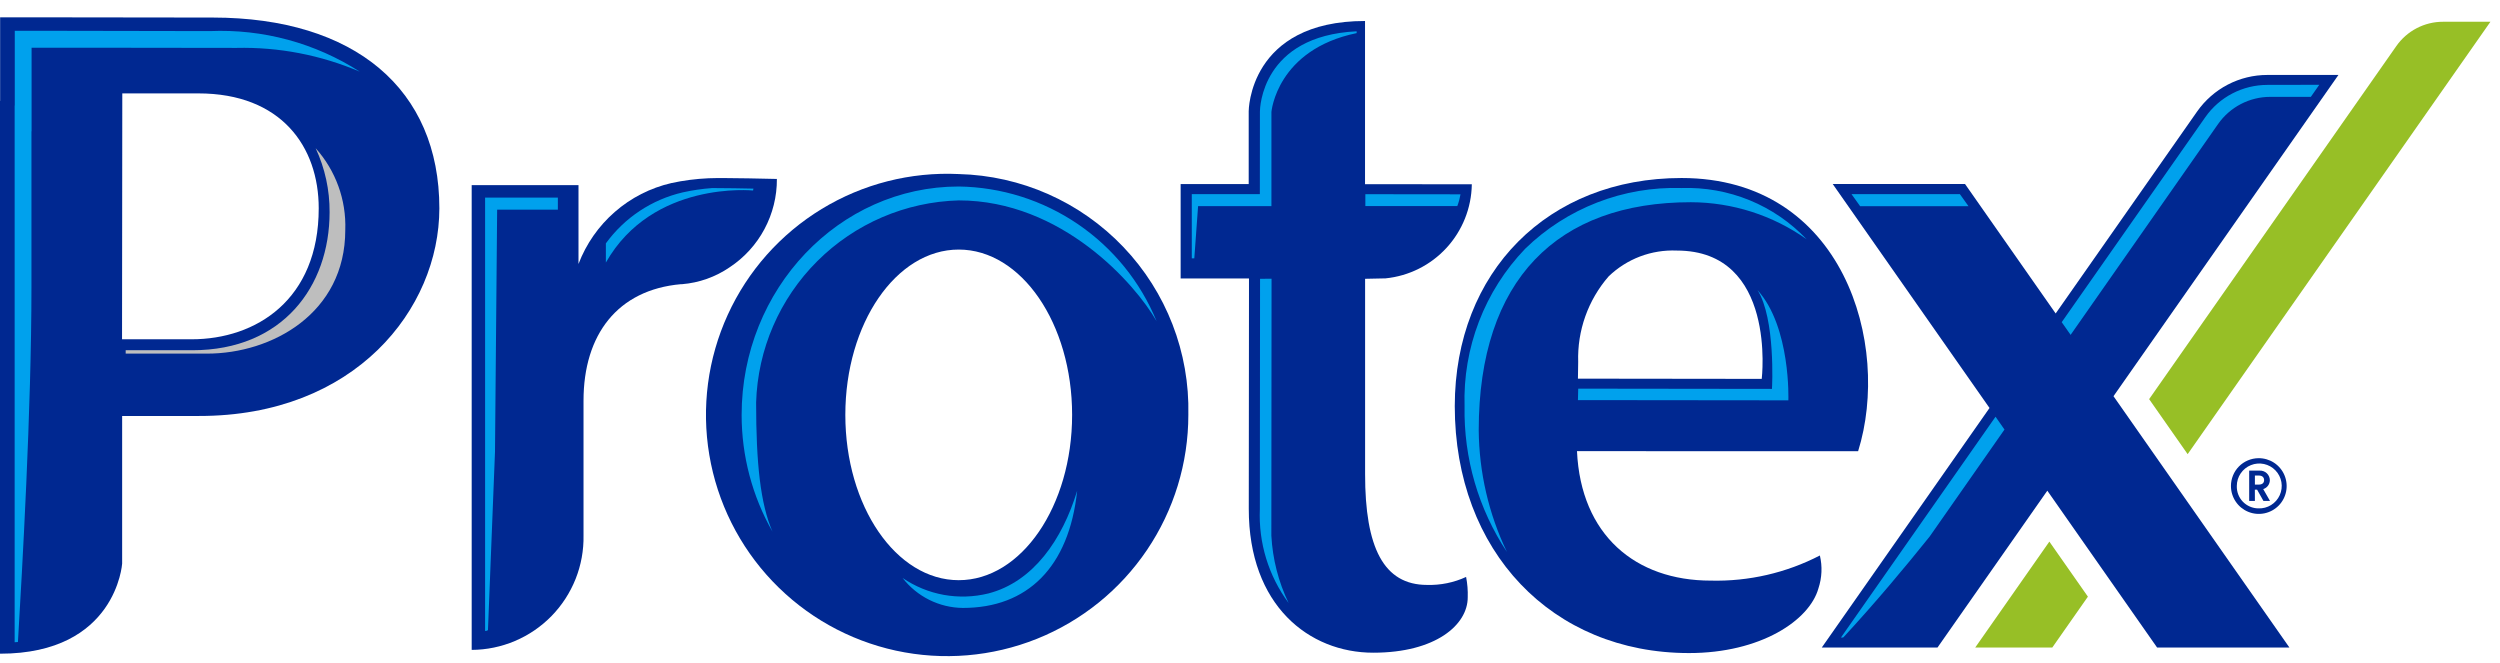
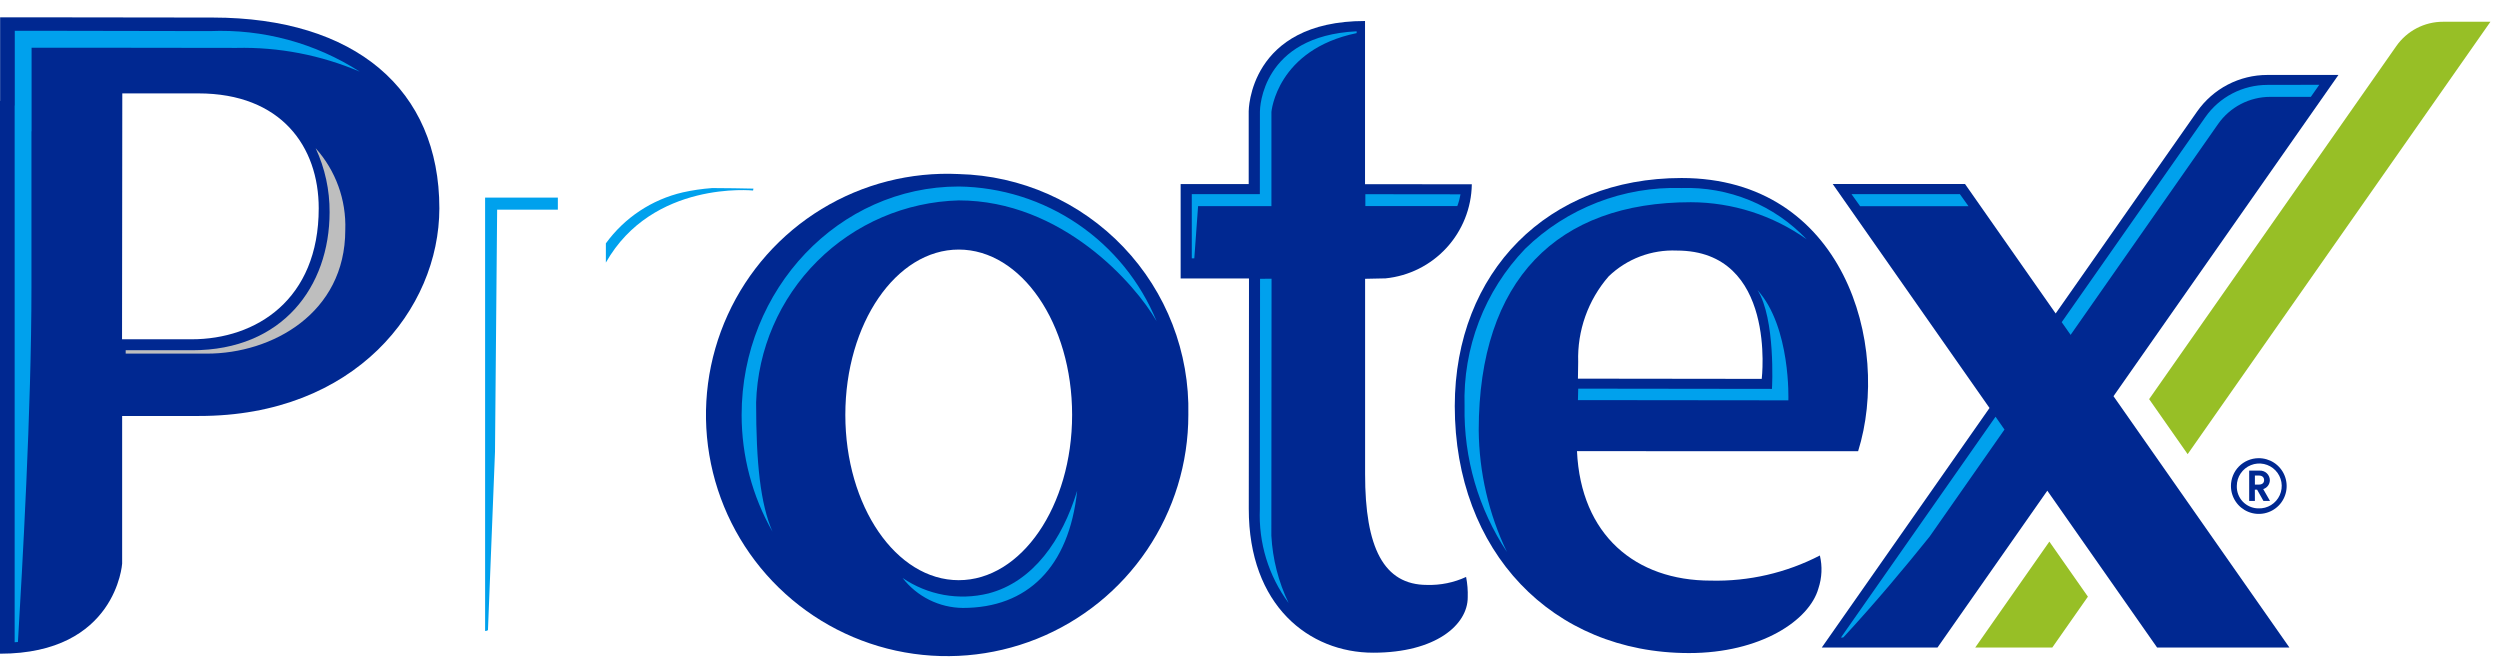
<svg xmlns="http://www.w3.org/2000/svg" width="98" height="26" viewBox="0 0 98 26" fill="none">
  <path d="M91.667 2.938H88.878C88.339 2.938 87.807 3.068 87.329 3.317C86.85 3.566 86.439 3.927 86.129 4.368L80.582 12.288L77.029 7.213H71.842L77.989 15.993L71.414 25.383H75.95L80.255 19.235L84.558 25.383H89.745L82.849 15.531L91.667 2.938Z" fill="#002891" />
  <path d="M37.582 6.823C35.695 6.732 33.824 7.209 32.21 8.192C30.596 9.175 29.314 10.618 28.529 12.337C27.744 14.055 27.491 15.97 27.805 17.833C28.118 19.696 28.982 21.423 30.286 22.79C31.59 24.158 33.273 25.103 35.119 25.505C36.966 25.906 38.89 25.745 40.644 25.043C42.398 24.34 43.901 23.128 44.959 21.563C46.018 19.998 46.583 18.152 46.583 16.263C46.639 13.818 45.723 11.451 44.035 9.681C42.347 7.911 40.027 6.883 37.582 6.823ZM37.582 22.743C35.127 22.743 33.137 19.843 33.137 16.263C33.137 12.683 35.127 9.783 37.582 9.783C40.037 9.783 42.027 12.683 42.027 16.263C42.027 19.843 40.036 22.743 37.582 22.743Z" fill="#002891" />
  <path d="M54.314 10.912C55.23 10.82 56.081 10.394 56.704 9.715C57.327 9.037 57.68 8.153 57.695 7.232V7.224L53.888 7.22H53.509V1.091V0.823C48.949 0.823 48.949 4.358 48.949 4.358V7.216H46.281V10.916H48.96V11.581L48.952 19.944C48.948 23.737 51.316 25.586 53.832 25.586C56.283 25.586 57.535 24.491 57.535 23.416C57.544 23.148 57.523 22.88 57.471 22.616C56.992 22.837 56.469 22.944 55.942 22.929C54.24 22.929 53.509 21.465 53.512 18.58V10.929L54.314 10.912Z" fill="#002891" />
  <path d="M72.838 17.688C74.141 13.517 72.278 6.978 65.915 6.978C60.689 6.978 57.031 10.648 57.027 15.92C57.027 21.612 60.84 25.6 66.211 25.6C69.007 25.6 70.931 24.326 71.283 23.062C71.421 22.646 71.44 22.201 71.339 21.775C70.019 22.458 68.548 22.797 67.062 22.76C64.108 22.76 61.969 20.972 61.818 17.685L72.838 17.688ZM61.865 14.189C61.826 12.962 62.251 11.765 63.056 10.837C63.409 10.495 63.829 10.229 64.289 10.054C64.749 9.88 65.24 9.801 65.732 9.822C69.665 9.822 69.06 14.852 69.06 14.852L61.855 14.843L61.865 14.189Z" fill="#002891" />
  <path d="M8.346 0.688L2.261 0.68H0.005V3.96L0 3.954V10.068V25.625C4.56 25.625 4.788 22.093 4.788 22.093V16.306H7.802C13.916 16.312 17.218 12.117 17.223 8.17C17.223 3.492 13.904 0.694 8.346 0.688ZM7.51 13.3H4.784L4.794 3.661H7.774C11.026 3.661 12.494 5.751 12.494 8.165C12.494 11.752 10.038 13.3 7.51 13.3H7.51Z" fill="#002891" />
-   <path d="M27.771 6.988C27.282 7.01 26.796 7.072 26.318 7.176C25.497 7.365 24.736 7.753 24.101 8.307C23.466 8.86 22.977 9.561 22.677 10.348V7.256H18.49V25.476C19.074 25.473 19.651 25.354 20.188 25.126C20.725 24.898 21.212 24.566 21.62 24.148C22.027 23.731 22.348 23.236 22.564 22.694C22.779 22.152 22.885 21.572 22.874 20.988V15.708C22.874 13.116 24.209 11.361 26.692 11.14H26.739C27.406 11.085 28.048 10.857 28.6 10.479C29.173 10.101 29.643 9.587 29.966 8.982C30.29 8.377 30.458 7.701 30.454 7.015C30.454 7.015 28.383 6.961 27.771 6.988Z" fill="#002891" />
  <path d="M29.64 15.776C29.703 13.691 30.561 11.709 32.038 10.237C33.514 8.764 35.499 7.912 37.584 7.856C41.627 7.856 44.509 11.136 45.338 12.591C44.705 11.048 43.633 9.725 42.254 8.786C40.875 7.847 39.251 7.334 37.584 7.311C32.891 7.311 29.072 11.328 29.072 16.264C29.071 17.87 29.488 19.448 30.282 20.843C29.808 19.747 29.64 18.163 29.64 15.776Z" fill="#00A1ED" />
  <path d="M38.741 23.264C38.17 23.404 37.575 23.423 36.996 23.319C36.417 23.214 35.867 22.988 35.381 22.656C35.661 23.018 36.019 23.311 36.428 23.515C36.837 23.718 37.288 23.827 37.745 23.831C40.27 23.831 41.905 22.241 42.225 19.239C41.646 21.142 40.511 22.808 38.741 23.264Z" fill="#00A1ED" />
  <path d="M49.386 7.609H46.718V10.127H46.817L46.965 8.081H49.84V4.386C49.84 4.386 50.047 1.946 53.18 1.298V1.227C49.454 1.409 49.389 4.245 49.389 4.37L49.386 7.609Z" fill="#00A1ED" />
  <path d="M49.845 10.926L49.837 20.997C49.886 21.913 50.115 22.811 50.513 23.637C49.727 22.576 49.33 21.277 49.386 19.957L49.394 10.929L49.845 10.926Z" fill="#00A1ED" />
  <path d="M61.866 15.235L61.855 15.684L70.104 15.693C70.104 15.693 70.207 12.827 68.896 11.373C69.598 12.493 69.471 15.159 69.46 15.245L61.866 15.235Z" fill="#00A1ED" />
  <path d="M66.281 7.927C67.908 7.931 69.494 8.438 70.82 9.38C70.191 8.717 69.429 8.195 68.584 7.849C67.738 7.503 66.829 7.34 65.915 7.371C64.786 7.336 63.661 7.528 62.608 7.938C61.555 8.347 60.595 8.963 59.786 9.752C58.999 10.571 58.383 11.54 57.976 12.601C57.568 13.661 57.376 14.793 57.411 15.928C57.374 17.955 57.952 19.945 59.071 21.636C58.358 20.146 57.981 18.519 57.966 16.868C57.967 10.953 61.056 7.927 66.281 7.927Z" fill="#00A1ED" />
  <path d="M2.272 1.208C2.255 1.209 2.237 1.209 2.22 1.208H0.579V4.107C0.579 4.127 0.578 4.148 0.574 4.168V25.176C0.618 25.176 0.66 25.17 0.703 25.167C0.869 22.358 1.233 16.056 1.233 11.266V5.144L1.238 5.15V1.87H3.264L9.269 1.878C10.929 1.84 12.578 2.158 14.105 2.81C12.357 1.686 10.303 1.13 8.225 1.219L2.272 1.208Z" fill="#00A1ED" />
  <path d="M29.52 7.468C29.523 7.443 29.528 7.419 29.534 7.394C29.068 7.384 28.474 7.373 28.035 7.373H27.906C27.524 7.401 27.143 7.457 26.769 7.54C25.554 7.821 24.482 8.532 23.75 9.54V10.293C25.582 7.063 29.52 7.468 29.52 7.468Z" fill="#00A1ED" />
  <path d="M19.488 8.219H21.868V7.746H19.016V24.735C19.236 24.695 18.991 24.765 19.128 24.699L19.404 17.709L19.488 8.219Z" fill="#00A1ED" />
  <path d="M85.756 17.803L97.625 0.853H95.767C95.408 0.852 95.054 0.939 94.735 1.105C94.416 1.271 94.142 1.512 93.936 1.806L84.246 15.646L85.756 17.803Z" fill="#97BF26" />
  <path d="M80.335 21.231L77.428 25.384H80.449L81.846 23.389L80.335 21.231Z" fill="#97BF26" />
  <path d="M88.528 17.961C88.745 17.958 88.958 18.019 89.14 18.137C89.322 18.255 89.464 18.425 89.549 18.624C89.634 18.823 89.658 19.044 89.618 19.256C89.578 19.469 89.475 19.666 89.323 19.82C89.171 19.974 88.976 20.08 88.763 20.123C88.551 20.166 88.331 20.146 88.13 20.063C87.93 19.981 87.758 19.841 87.638 19.66C87.517 19.48 87.453 19.268 87.453 19.052C87.453 18.765 87.565 18.489 87.766 18.285C87.968 18.081 88.242 17.965 88.528 17.961ZM88.528 19.928C88.704 19.936 88.877 19.89 89.026 19.798C89.176 19.705 89.294 19.57 89.366 19.41C89.438 19.25 89.461 19.072 89.431 18.899C89.401 18.727 89.32 18.566 89.198 18.44C89.077 18.313 88.92 18.226 88.749 18.189C88.577 18.152 88.398 18.167 88.235 18.233C88.073 18.298 87.933 18.411 87.835 18.556C87.736 18.701 87.684 18.873 87.683 19.049C87.68 19.162 87.698 19.276 87.739 19.382C87.78 19.488 87.841 19.585 87.92 19.667C87.999 19.749 88.093 19.814 88.198 19.859C88.302 19.904 88.415 19.928 88.528 19.928ZM88.392 19.636H88.168V18.448H88.578C88.629 18.446 88.68 18.453 88.728 18.471C88.775 18.488 88.82 18.515 88.857 18.55C88.894 18.584 88.924 18.626 88.945 18.673C88.966 18.719 88.977 18.77 88.978 18.82C88.978 18.899 88.953 18.976 88.906 19.039C88.859 19.103 88.793 19.149 88.718 19.172L88.984 19.637H88.727L88.478 19.194H88.39L88.392 19.636ZM88.546 18.996C88.679 18.996 88.753 18.931 88.753 18.821C88.753 18.712 88.68 18.641 88.546 18.641H88.392V18.996H88.546Z" fill="#002891" />
  <path d="M77.165 8.083L76.828 7.611H72.58L72.917 8.083H77.165Z" fill="#00A1ED" />
  <path d="M57.126 8.079C57.183 7.93 57.225 7.775 57.252 7.617L53.888 7.613H53.522V8.078L57.126 8.079Z" fill="#00A1ED" />
  <path d="M78.225 16.336L72.164 24.992H72.235L72.265 24.979C73.493 23.651 74.665 22.251 75.64 21.036L78.576 16.838L78.225 16.336Z" fill="#00A1ED" />
  <path d="M88.877 3.328C88.4 3.329 87.931 3.444 87.508 3.664C87.085 3.884 86.721 4.203 86.448 4.593L80.819 12.629L81.168 13.127L86.95 4.86C87.18 4.532 87.486 4.264 87.841 4.079C88.197 3.894 88.592 3.797 88.992 3.797H90.585L90.916 3.324L88.877 3.328Z" fill="#00A1ED" />
  <path d="M7.541 13.729H4.927V13.862H8.118C10.649 13.862 13.535 12.29 13.535 9.015C13.577 7.837 13.161 6.688 12.374 5.81C12.739 6.596 12.926 7.453 12.92 8.32C12.918 11.24 11.068 13.729 7.541 13.729Z" fill="#BEBEBE" />
</svg>